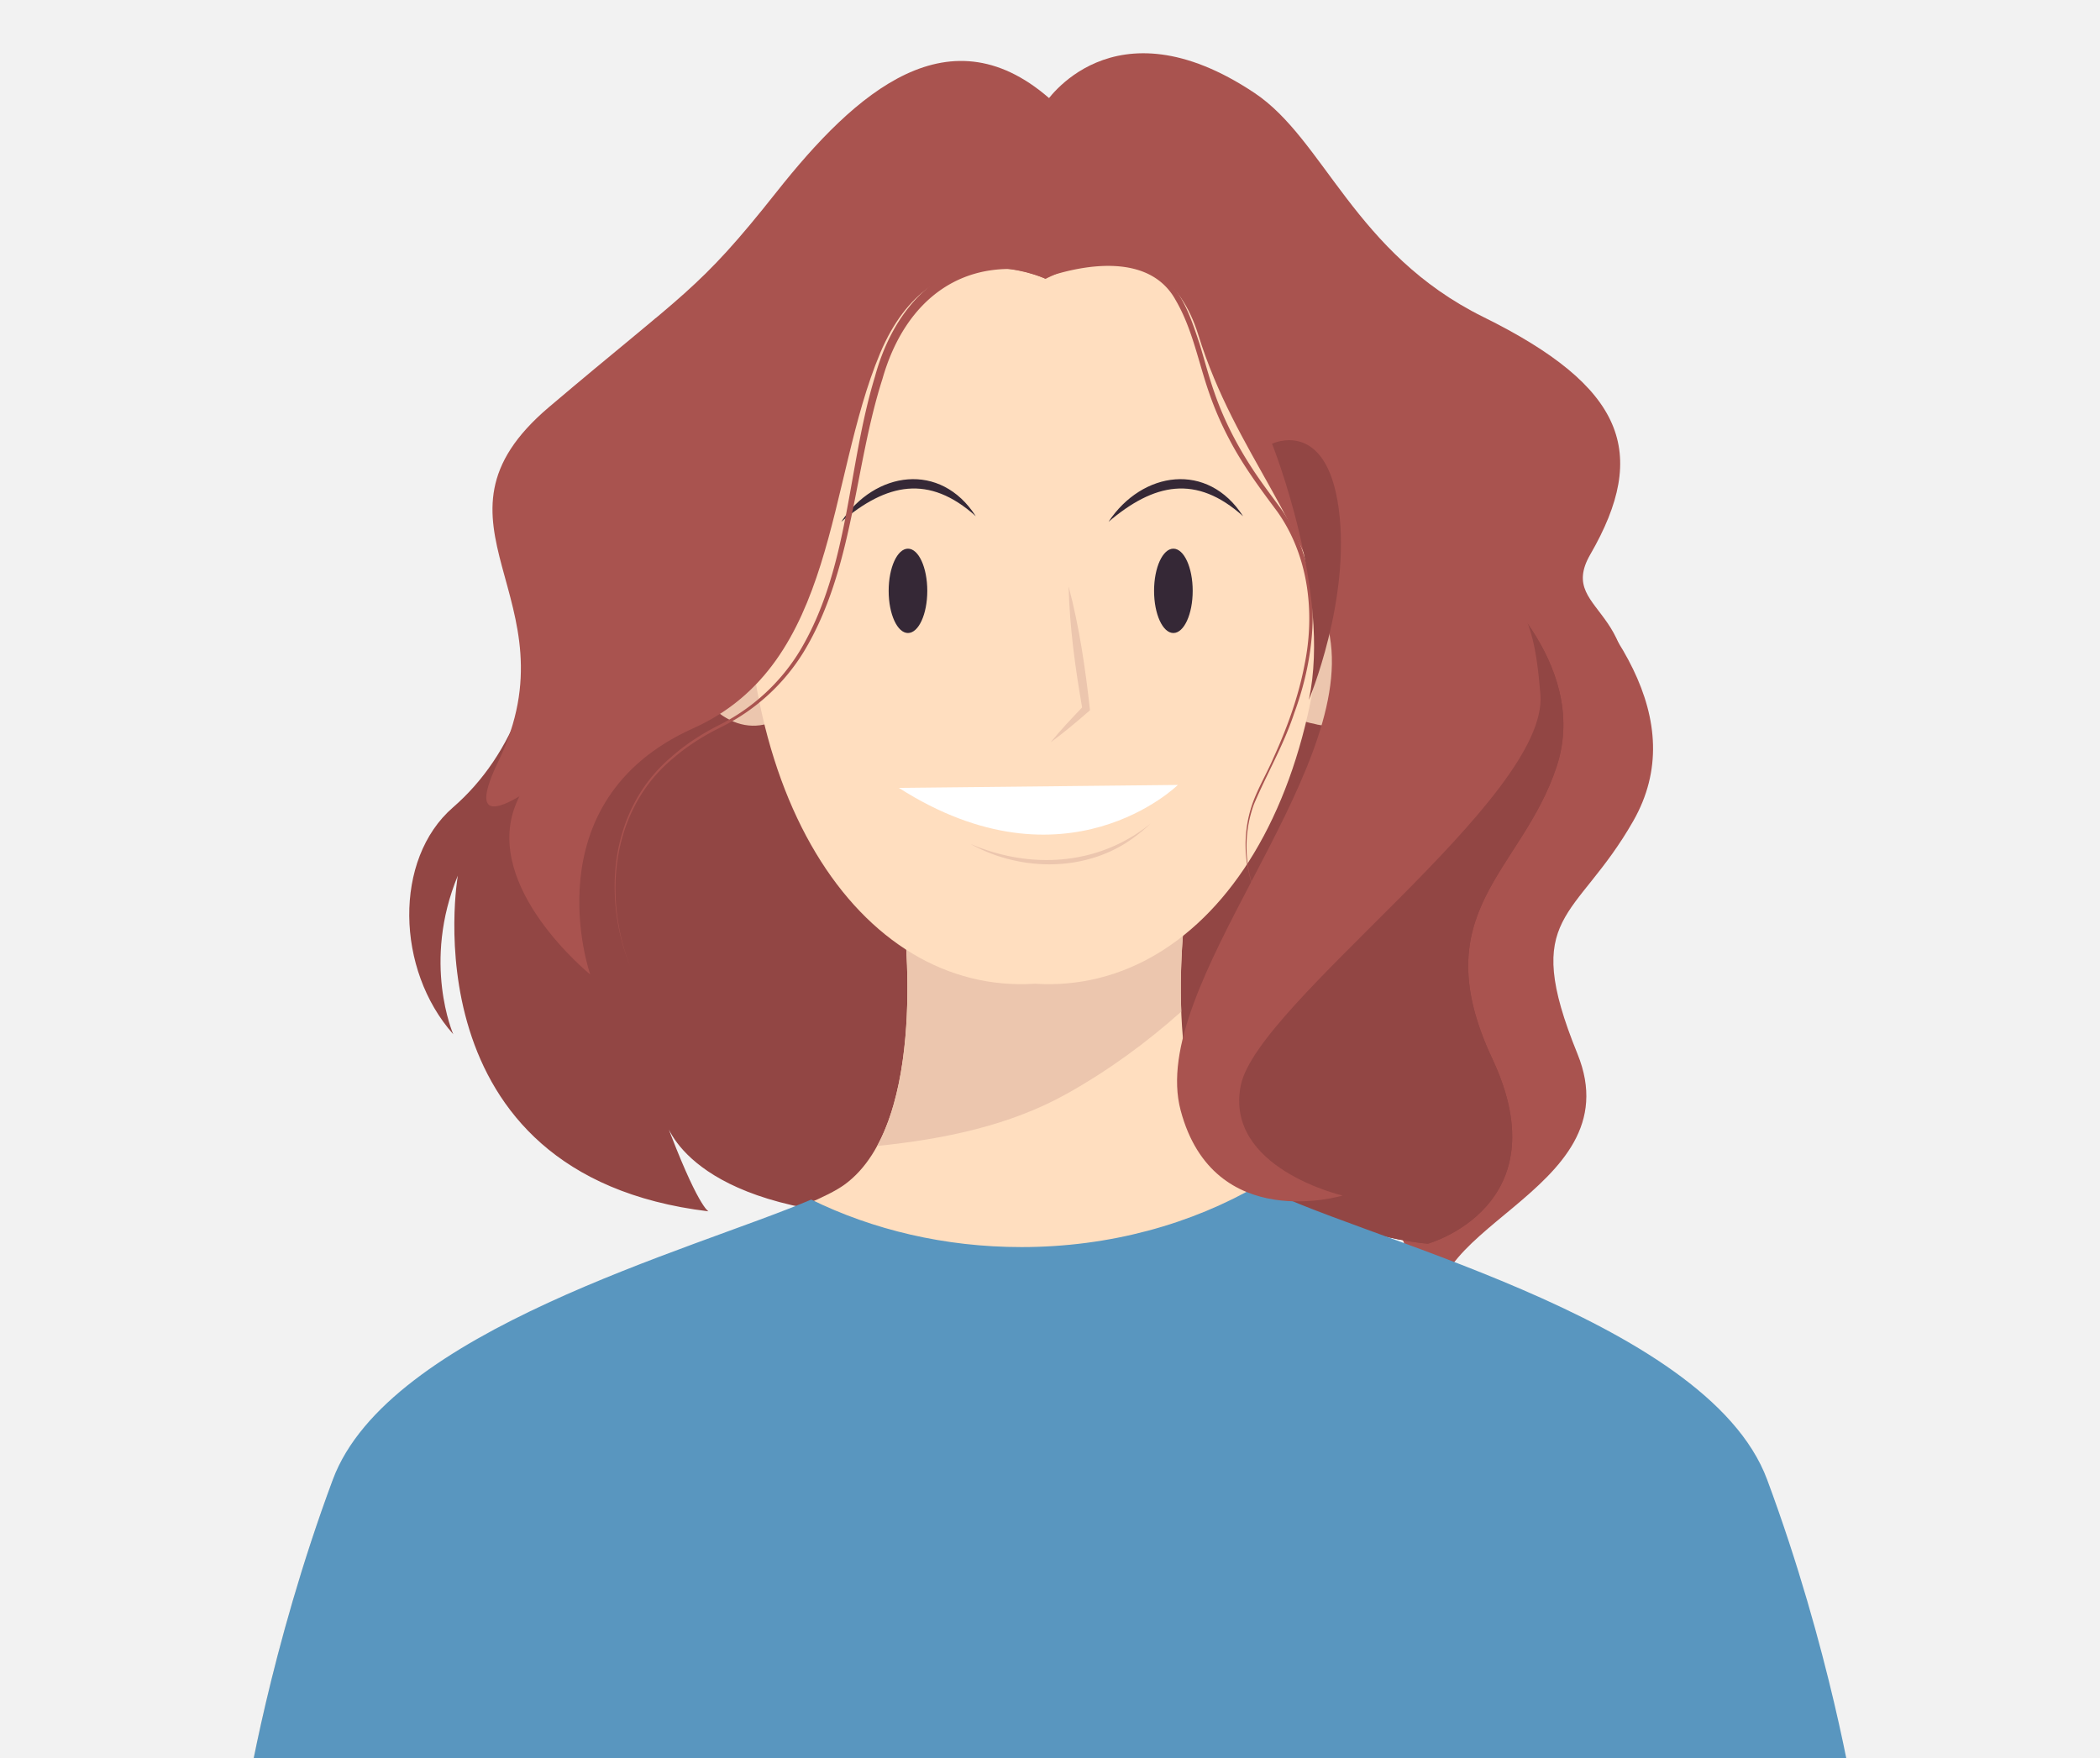
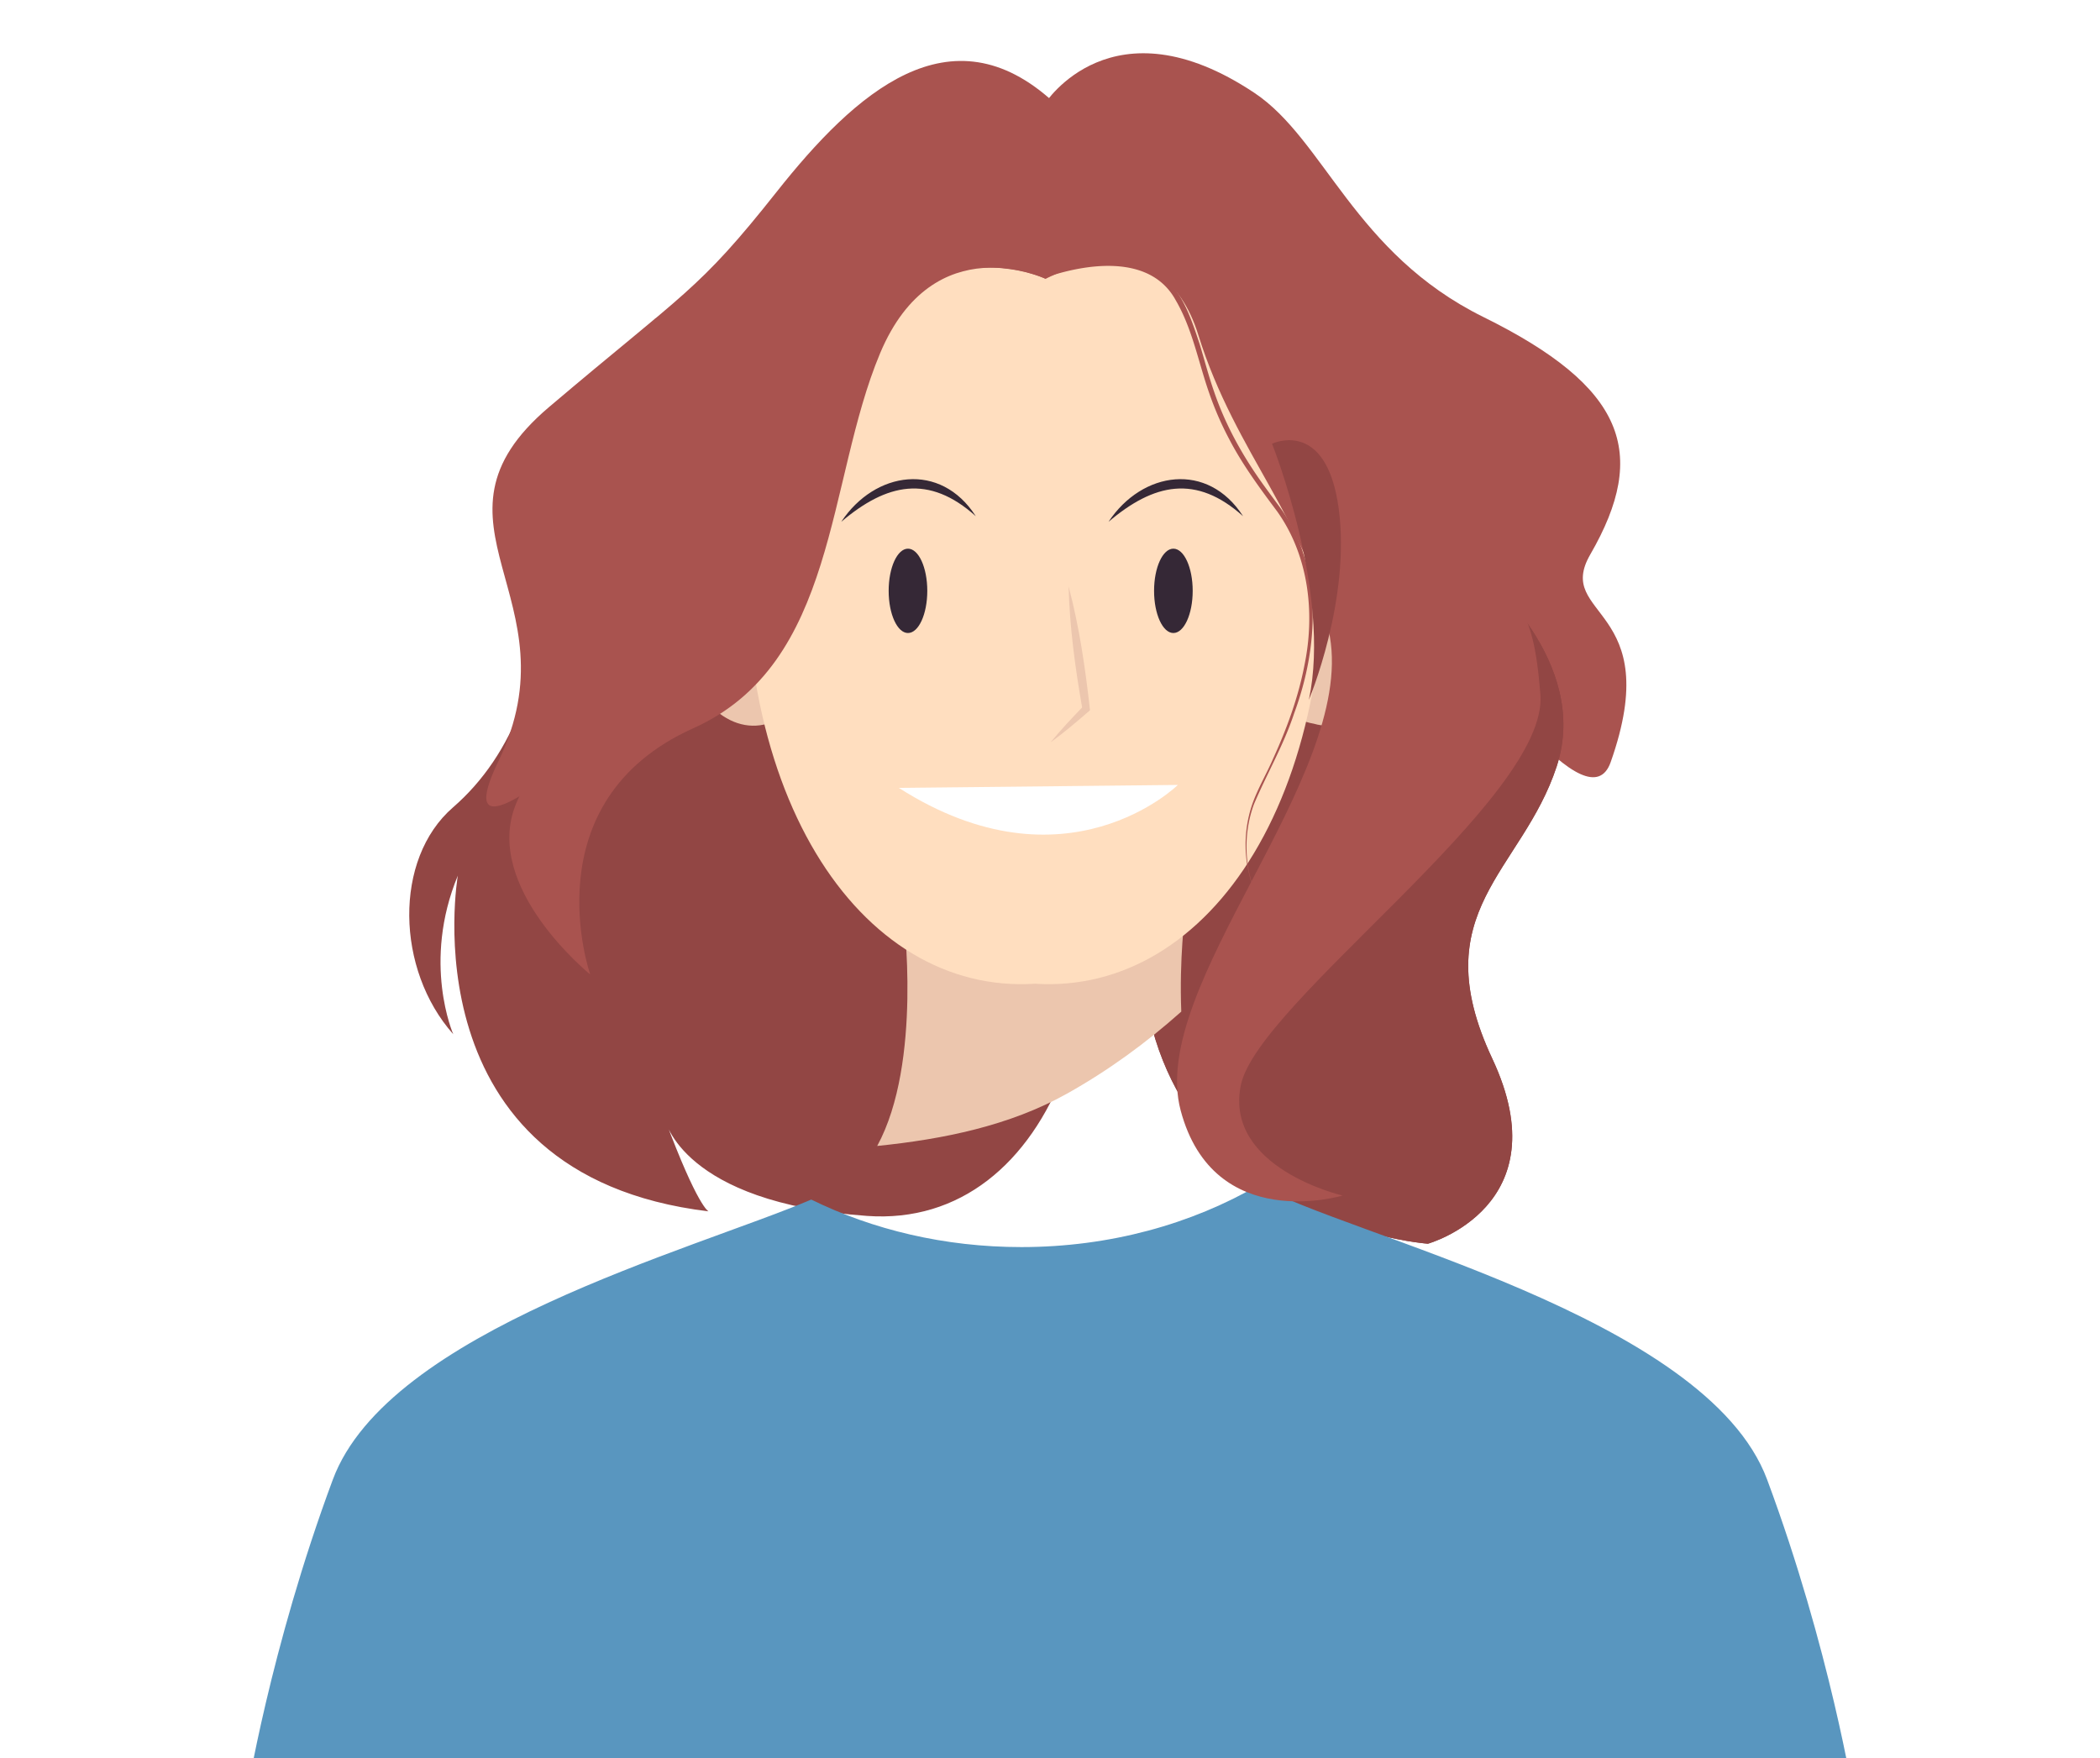
<svg xmlns="http://www.w3.org/2000/svg" id="Layer_1" data-name="Layer 1" viewBox="0 0 473 396">
  <defs>
    <style>.cls-2,.cls-3,.cls-4,.cls-7{stroke-width:0}.cls-2{fill:#ecc6ae}.cls-3{fill:#924644}.cls-4{fill:#a9534f}.cls-7{fill:#ffdebf}</style>
  </defs>
-   <path fill="#f2f2f2" stroke-width="0" d="M-.19 0H473.2v396H-.19z" />
-   <path d="M225.22 36.02s30.45-13.61 54.43-.91c23.99 12.7 39.67 63.49 61.81 83.44 22.14 19.95 39.34 43.67 26.43 66.35-12.92 22.68-25.51 20.73-12.59 52.47 12.92 31.75-41.15 39.32-30.08 62.9 0 0-28.04-52.02-19.74-97.37S290.72 49.62 253.81 53.24l-33.21-1.81 4.61-15.42z" class="cls-4" />
  <path d="M235.37 23.32s15.08-23.8 47.18-2.39c15.77 10.51 22.49 36.11 51.53 50.46 31.89 15.75 37.39 30.52 24.11 53.51-8.21 14.22 17.1 11.44 4.59 46.79-9.77 27.63-94.21-122.98-94.21-122.98l-35.06-4.54 1.85-20.86z" class="cls-4" />
  <path d="M333.51 128.79s24.92 20.11 17.11 43.87c-7.81 23.76-30.12 32.54-14.5 65.81 15.62 33.27-14.5 41.68-14.5 41.68s-72.89-5.12-63.97-82.26c8.93-77.14 46.68-79.47 46.68-79.47l29.18 10.37z" class="cls-3" />
  <path d="M333.51 128.79s24.92 20.11 17.11 43.87c-7.81 23.76-30.12 32.54-14.5 65.81 15.62 33.27-14.5 41.68-14.5 41.68s-72.89-5.12-63.97-82.26c8.93-77.14 46.68-79.47 46.68-79.47l29.18 10.37zM147.7 71.68s-27.8 26.93-25.96 52.94c1.84 26.01-6.27 45.6-19.71 57.25-13.43 11.65-12.86 36.56.06 51.09 0 0-7.09-16.13 1.03-35.72 0 0-11.86 67.39 56.46 75.62 0 0-2.45-1.01-9.79-20.7 0 0 3.71 18.75 45.51 21.73 41.8 2.98 62.78-53.17 43.05-113.57-19.73-60.39-58.91-76.63-58.91-76.63l-31.75-12.01z" class="cls-3" />
-   <path d="M395.52 333.79c-14.1-37.88-100.32-55.98-115.41-66.96-19.38-14.1-13.22-60.79-13.22-60.79l-31.72.83-31.72-.83s6.17 46.69-13.22 60.79c-15.1 10.98-101.32 29.07-115.41 66.96-14.1 37.88-19.38 71.36-19.38 71.36H414.9s-5.29-33.48-19.38-71.36z" class="cls-7" />
  <path d="M197.59 258.13c14.85-1.52 29.77-4.53 42.7-11.76 9.42-5.27 17.91-11.49 25.78-18.5-.47-12 .83-21.83.83-21.83l-31.72.83-31.72-.83s4.39 33.23-5.88 52.09z" class="cls-2" />
  <path fill="#5996bf" stroke-width="0" d="M398.02 333.27c-13.73-36.9-95.38-55.16-114.52-66.33-15.11 8.79-33.54 13.97-53.44 13.97-17.3 0-33.48-3.91-47.34-10.7-26.81 11.41-95.28 29.55-107.75 63.06-14.2 38.16-19.52 71.89-19.52 71.89h362.1s-5.33-33.72-19.53-71.89z" />
  <path d="M181.92 133.25c-5.12-15.89-17.25-12.21-18.39-11.83-1.19.14-13.73 2-11.56 18.56 2.18 16.65 11.84 25.68 20.9 23.03 9.32-1.48 14.2-13.77 9.05-29.76zm104.93 0c5.12-15.89 17.25-12.21 18.39-11.83 1.19.14 13.73 2 11.56 18.56-2.18 16.65-11.84 25.68-20.9 23.03-9.32-1.48-14.2-13.77-9.05-29.76z" class="cls-2" />
  <path d="M297.42 108.25c-6.35-69.67-59.31-65.77-64.31-65.24-5-.52-57.96-4.43-64.31 65.24-6.39 70.08 24.83 115.86 64.31 113.34 39.48 2.52 70.69-43.25 64.31-113.34z" class="cls-7" />
  <path d="M240.68 132.04c2.43 9.16 3.79 18.54 4.83 27.95-2.88 2.5-5.78 4.97-8.88 7.23 2.34-2.87 4.87-5.54 7.42-8.19l-.25.73c-1.6-9.17-2.88-18.4-3.11-27.72z" class="cls-2" />
  <path fill="#fff" stroke-width="0" d="m202.45 177.47 62.85-.66s-25.14 24.74-62.85.66z" />
-   <path d="M218.57 190.09c13.59 5.84 28.95 4.89 40.63-4.62a39.879 39.879 0 0 1-4.2 3.47c-10.59 7.57-25.26 7.38-36.43 1.15z" class="cls-2" />
  <path fill="#352836" stroke-width="0" d="M200.16 133.09c0 5.25 1.95 9.5 4.35 9.5s4.35-4.25 4.35-9.5-1.95-9.5-4.35-9.5-4.35 4.25-4.35 9.5zm59.78 0c0 5.25 1.95 9.5 4.35 9.5s4.35-4.25 4.35-9.5-1.95-9.5-4.35-9.5-4.35 4.25-4.35 9.5zm-70.46-15.55c7.59-11.45 22.36-13.63 30.31-1.26-10.58-9.5-20.09-7.42-30.31 1.26zm60.2 0c7.59-11.45 22.36-13.63 30.31-1.26-10.58-9.5-20.09-7.42-30.31 1.26z" />
  <path d="M235.53 62.81s-25.18-12.12-37.31 16.79c-12.12 28.91-9.53 69.83-42.06 84.44-36.84 16.54-23.22 55.46-23.22 55.46s-24.25-19.59-16.79-38.24c7.46-18.65 42.9-43.83 50.36-79.28 7.46-35.44 45.7-69.02 69.02-39.17z" class="cls-4" />
-   <path d="M235.96 61.65c-18.83-4.54-32.12 5.81-37.2 23.71-6.43 20.07-6.47 42.83-17.7 61.42a45.414 45.414 0 0 1-18.89 17.13c-3.81 1.89-7.43 4.18-10.64 6.97-13.75 11.42-15.78 30.94-9.56 46.92-6.42-16.05-4.5-35.65 9.23-47.29 3.22-2.85 6.86-5.2 10.69-7.15 7.62-3.78 14.07-9.73 18.43-17.03 11.02-18.68 10.51-40.99 16.75-61.49 3.58-13.16 12.06-24.48 26.38-26.31 4.45-.59 8.84-.42 13.24.7l-.73 2.43z" class="cls-4" />
  <path d="m237.37 23.07-1.83 39.75s-48.5-23.32-66.22 70.88c0 0-74.84 74.52-57.06 37.77 17.78-36.75-19.42-53.63 11.36-79.74 30.78-26.11 33.58-26.11 51.3-48.5 17.72-22.38 39.14-41.61 62.46-20.16z" class="cls-4" />
  <path d="M235.53 62.81s25.98-14.41 34.38 12.64c8.39 27.05 25.22 42.43 29.63 67.96 5.53 32-41.07 78.74-33.61 106.72 7.46 27.98 36.47 19.17 36.47 19.17s-26.66-6.16-22.93-24.81c3.73-18.65 69.35-64.72 67.49-88.04-1.87-23.32-5.29-12.7-14.62-53.74-9.33-41.04-53.77-76.91-97.61-61.98-24.86-22.37.8 22.08.8 22.08z" class="cls-4" />
  <path d="M234.84 61.48c8.67-2.92 19.62-4.99 27.44 1.08 4.34 3.81 6.16 9.66 7.93 14.95 1.09 3.59 2.02 7.19 3.24 10.69 2.39 7.03 5.94 13.59 10.18 19.68 1.53 2.22 3.36 4.59 4.94 6.79 9.49 13.46 8.41 31.21 2.92 46.02-2.34 7.11-6.15 13.61-9.05 20.46-2.56 6.96-2.19 14.98 1.09 21.69-3.39-6.65-3.91-14.72-1.43-21.81 1.26-3.53 3.19-6.75 4.67-10.18 3.08-6.76 5.67-13.8 7.06-21.11 2.41-11.73.9-24.57-6.12-34.48-3.91-5.24-7.83-10.53-10.85-16.35a73.305 73.305 0 0 1-4.49-10.33c-2.46-7.01-3.77-14.45-7.53-20.91-5.7-10.5-20.06-8.38-29.58-5.09l-.42-1.1z" class="cls-4" />
  <path d="M286.51 99.95s13.43 33.59 8.3 57.69c0 0 9.48-22.52 6.72-43.07-2.77-20.55-15.01-14.62-15.01-14.62z" class="cls-3" />
</svg>